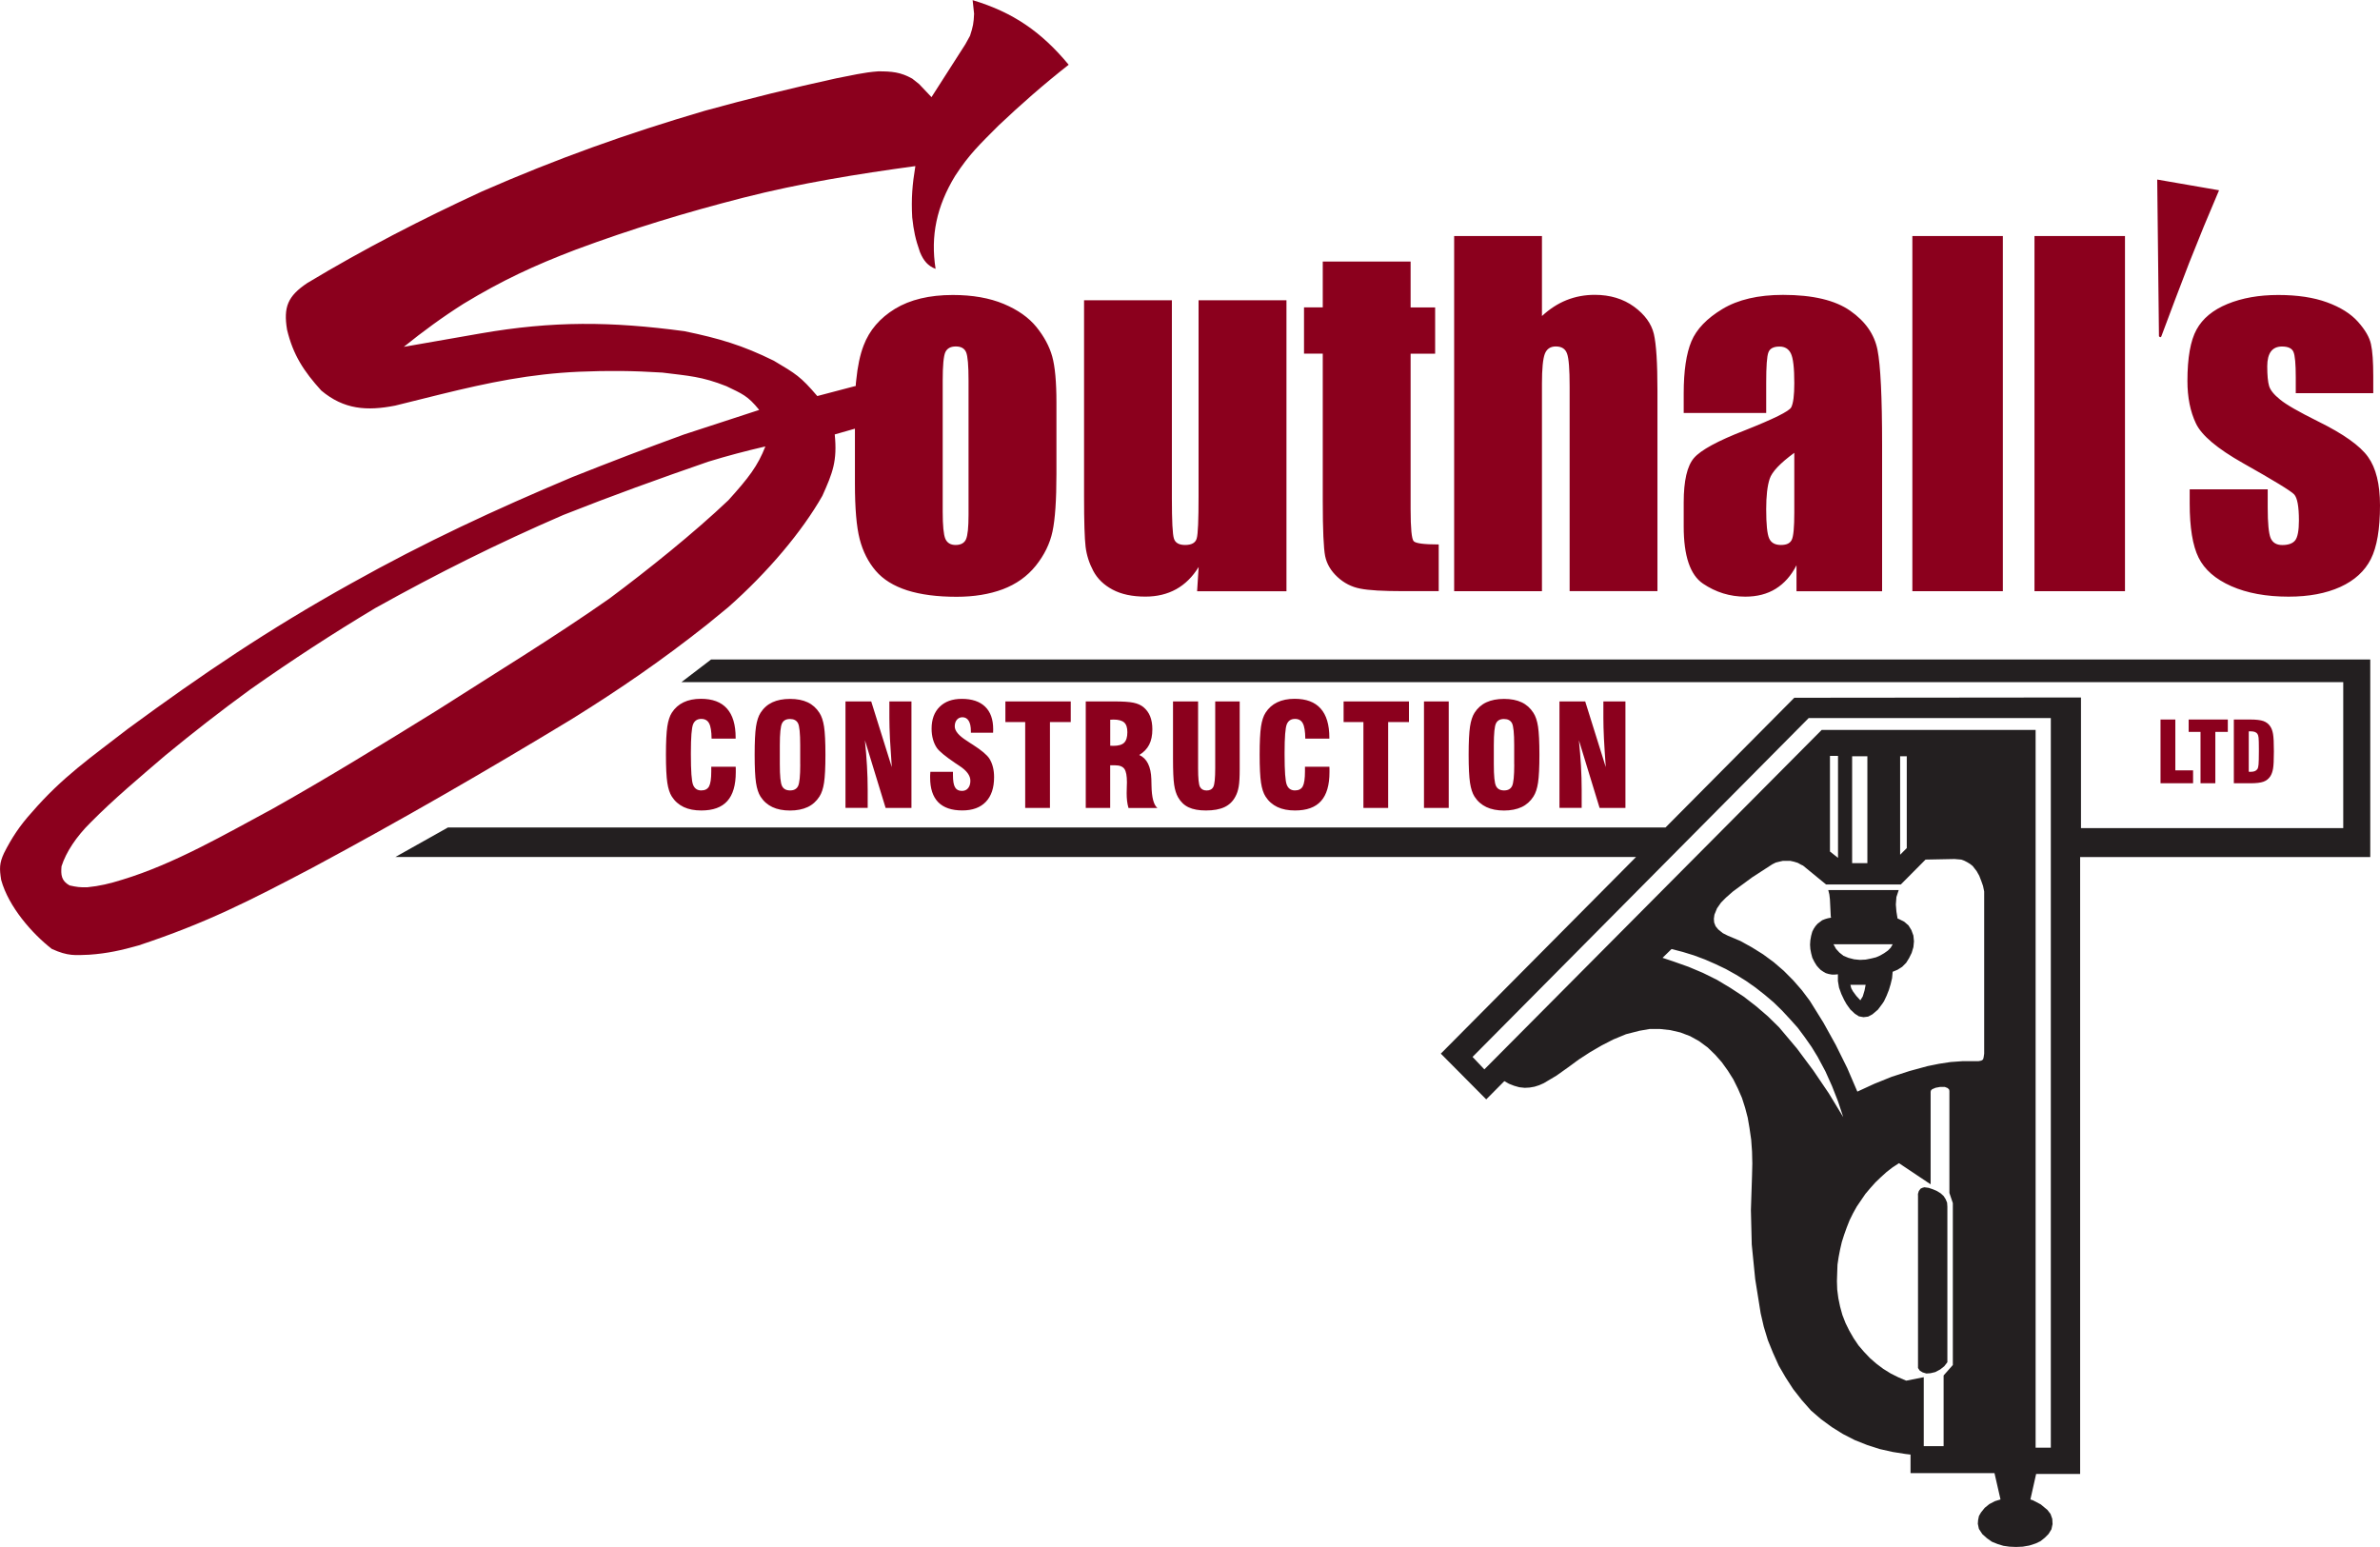
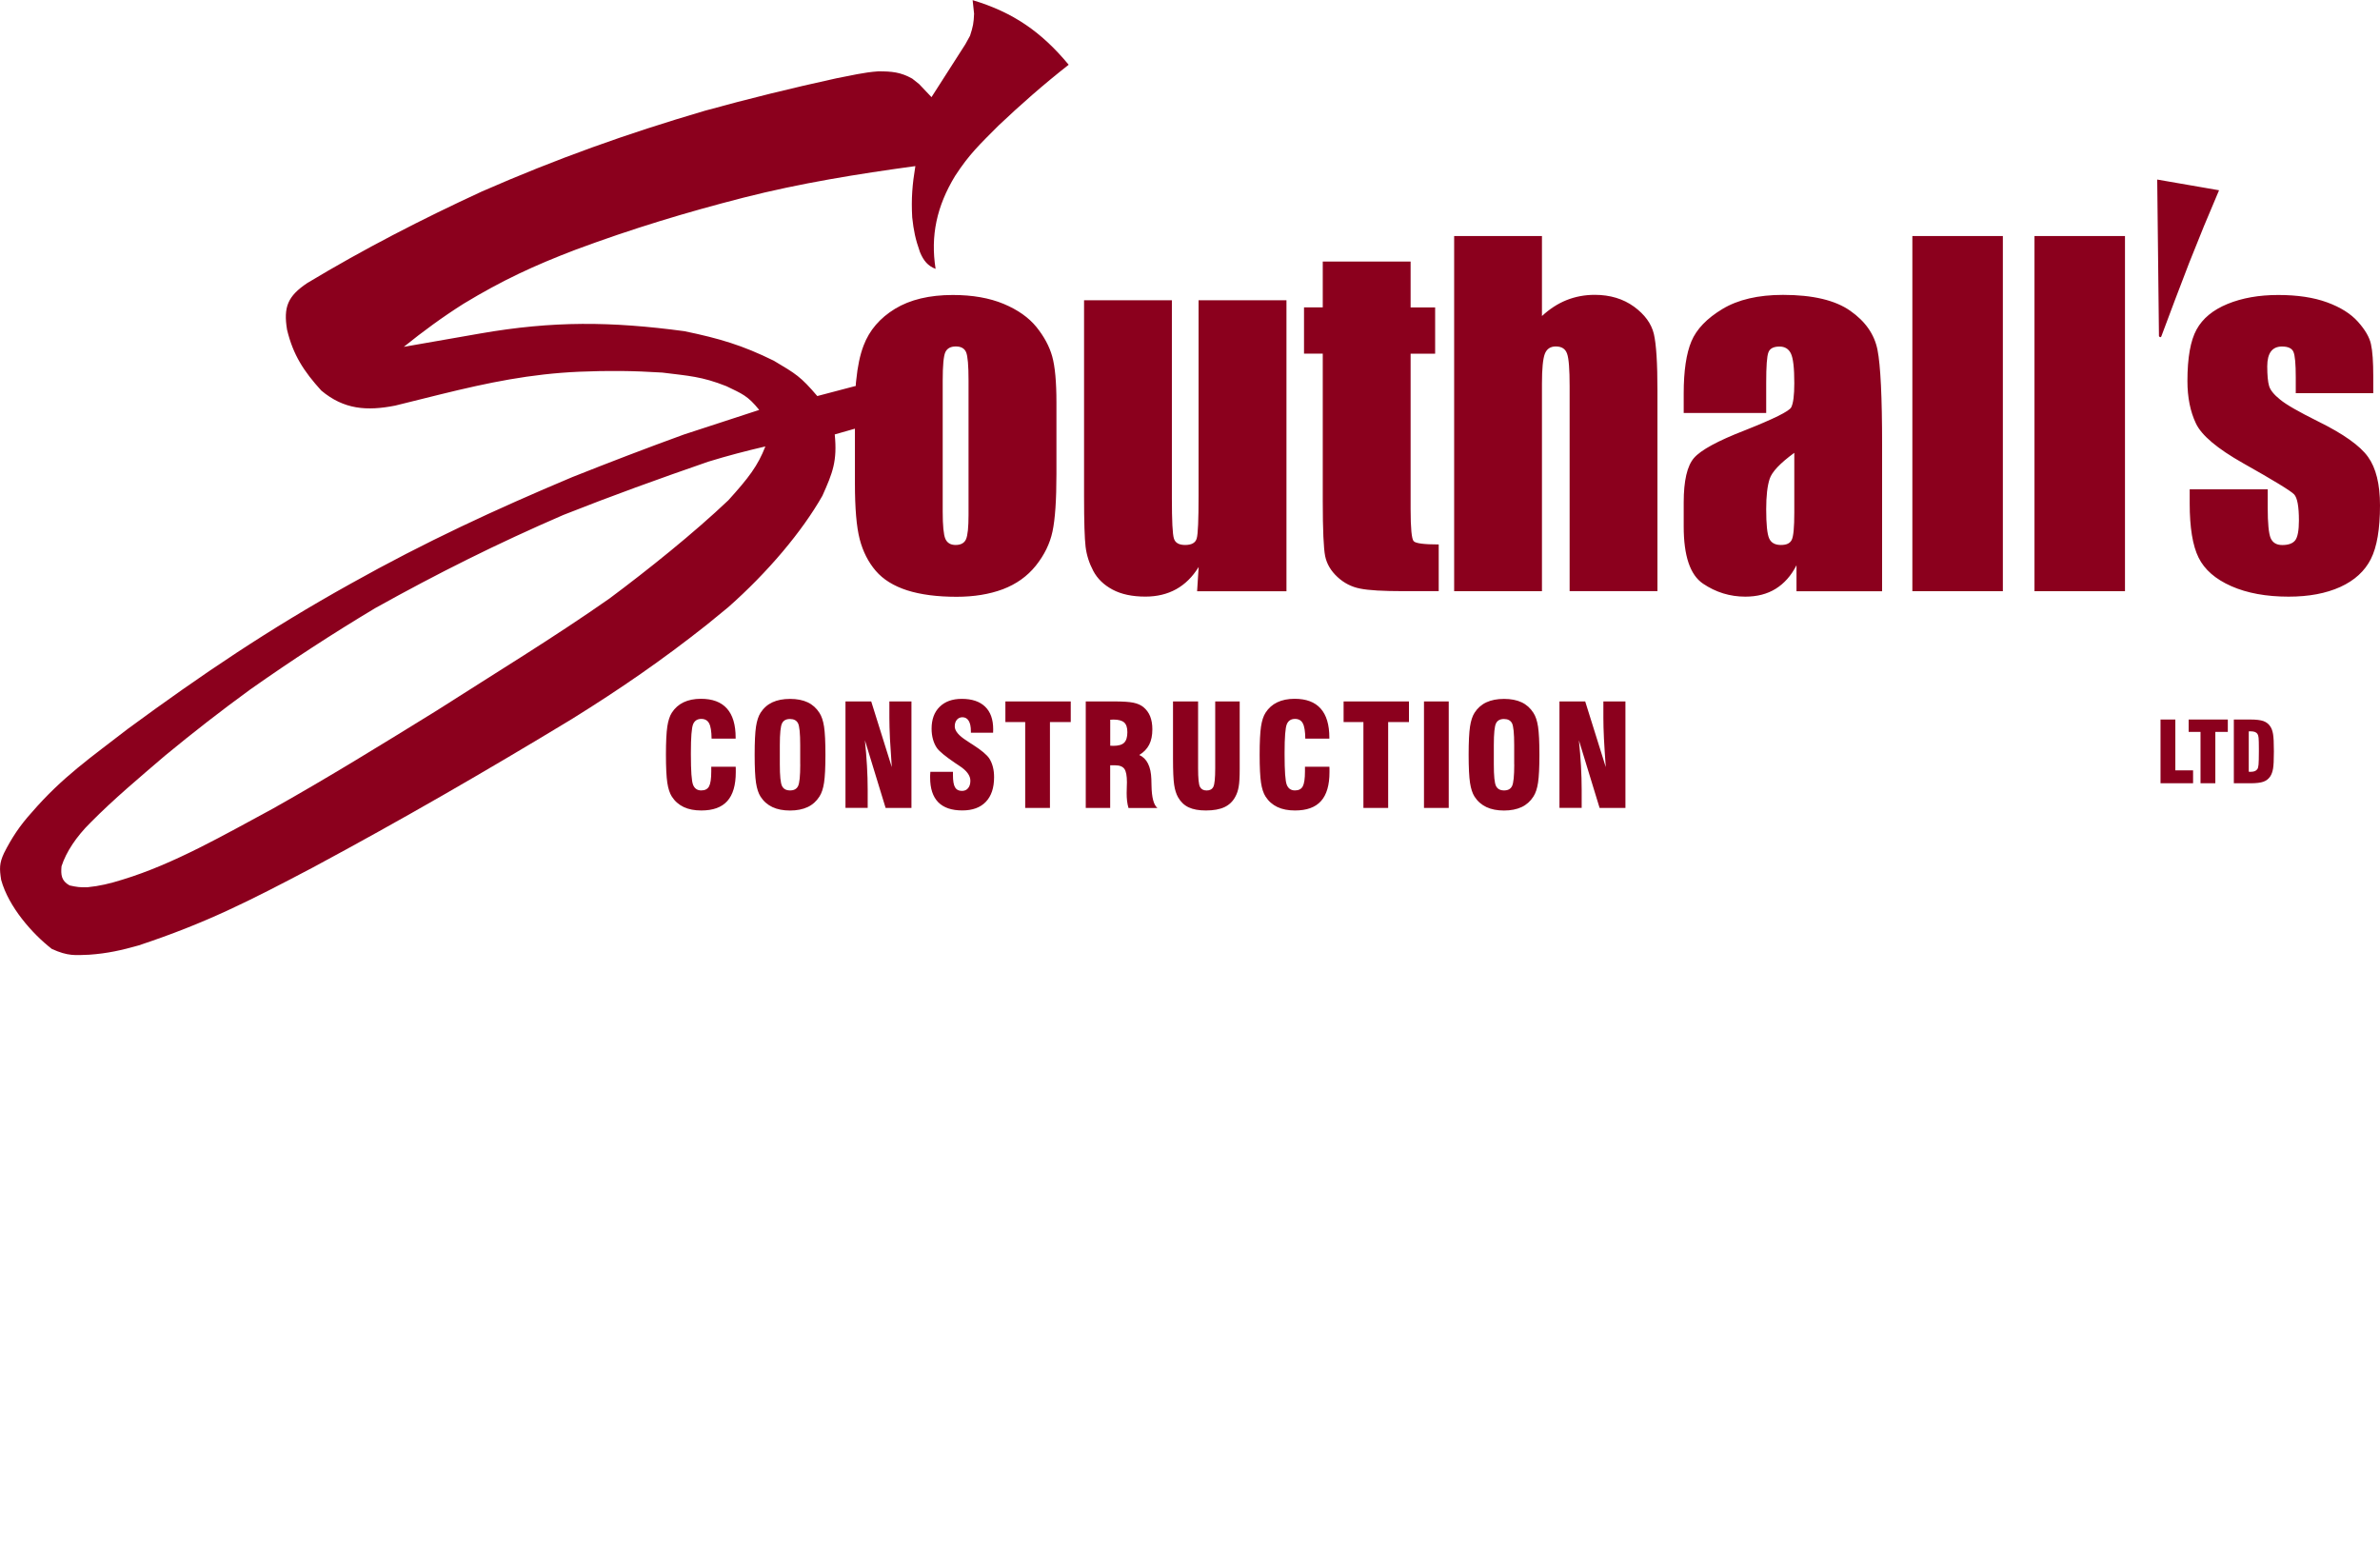
<svg xmlns="http://www.w3.org/2000/svg" width="160" height="104" viewBox="0 0 160 104" fill="none">
  <g clip-path="url(#clip0_1799_2438)">
-     <path fill-rule="evenodd" clip-rule="evenodd" d="M128.939 80.361V80.262L128.996 80.068L129.113 79.912L129.23 79.855L129.366 79.816L129.657 79.855L129.948 79.953L130.22 80.071L130.47 80.227L130.663 80.403L130.799 80.616L130.897 80.849L130.916 81.123V91.578L130.704 91.852L130.432 92.066L130.103 92.241L129.774 92.318L129.502 92.337L129.252 92.26L129.059 92.142L128.942 91.967V80.361H128.939ZM123.023 50.821V57.245L123.564 57.672V50.818H123.023V50.821ZM111.773 64.393L112.526 64.645L113.513 64.995L114.481 65.403L115.427 65.871L116.335 66.416L117.224 66.999L118.056 67.643L118.85 68.325L119.603 69.064L120.802 70.486L121.903 71.964L122.947 73.504L123.915 75.1L123.567 74.048L123.162 73.016L122.716 72.022L122.194 71.047L121.789 70.384L121.324 69.721L120.859 69.096L120.337 68.513L119.796 67.93L119.236 67.385L118.638 66.878L118.018 66.391L117.379 65.942L116.721 65.534L116.025 65.145L115.329 64.813L114.614 64.501L113.88 64.227L113.127 63.995L112.374 63.8L111.776 64.383L111.773 64.393ZM124.513 50.84V58.026H125.538V50.84H124.513ZM127.74 50.84V57.462L128.186 57.013V50.84H127.74ZM129.79 73.389V79.619L127.664 78.197L127.24 78.472L126.835 78.784L126.449 79.134L126.082 79.485L125.734 79.874L125.405 80.262L125.114 80.689L124.823 81.116L124.573 81.566L124.342 82.034L124.149 82.522L123.975 83.009L123.82 83.497L123.703 84.004L123.605 84.51L123.529 85.017L123.51 85.543L123.491 86.126L123.51 86.69L123.586 87.273L123.703 87.837L123.858 88.401L124.07 88.946L124.32 89.453L124.611 89.959L124.94 90.447L125.307 90.874L125.712 91.301L126.136 91.671L126.601 92.021L127.104 92.334L127.607 92.585L128.148 92.818L129.328 92.585V97.219H130.663V92.467L131.283 91.766V80.881L131.052 80.199V73.344L131.033 73.245L130.935 73.147L130.742 73.07H130.432L130.122 73.127L129.891 73.226L129.815 73.303L129.796 73.379L129.79 73.389ZM121.188 58.182L121.071 58.125L120.859 58.007L120.609 57.93L120.359 57.873H119.856L119.606 57.93L119.375 57.988L119.144 58.105L117.79 58.982L116.496 59.935L116.031 60.343L115.702 60.674L115.43 61.063L115.256 61.49L115.218 61.764L115.237 62.016L115.335 62.267L115.509 62.481L115.819 62.733L116.167 62.908L116.999 63.258L117.771 63.685L118.524 64.154L119.239 64.68L119.916 65.263L120.555 65.906L121.134 66.569L121.675 67.29L122.583 68.749L123.415 70.25L124.187 71.808L124.864 73.386L126.006 72.86L127.167 72.391L128.366 72.003L129.584 71.671L130.356 71.515L131.128 71.397L131.922 71.34H133.004L133.197 71.302L133.314 71.225L133.352 71.088L133.39 70.836V59.931L133.314 59.562L133.197 59.23L133.061 58.88L132.887 58.568L132.751 58.392L132.615 58.217L132.441 58.08L132.248 57.962L132.055 57.863L131.843 57.787L131.612 57.768L131.4 57.749L129.448 57.787L127.787 59.46H122.76L121.194 58.176L121.188 58.182ZM136.845 97.321H137.87V48.272H121.593L98.995 71.053L99.789 71.891L122.466 49.071H136.848V97.324L136.845 97.321ZM122.909 59.836H127.645L127.49 60.304L127.452 60.811L127.49 61.279L127.566 61.748L127.664 61.786L128.012 61.961L128.303 62.213L128.496 62.525L128.632 62.895L128.67 63.284L128.632 63.673L128.515 64.061L128.341 64.412L128.148 64.724L127.876 64.998L127.566 65.193L127.237 65.33L127.199 65.757L127.101 66.165L126.984 66.553L126.829 66.942L126.655 67.312L126.538 67.487L126.246 67.876L125.88 68.188L125.588 68.344L125.278 68.382L124.968 68.325L124.696 68.15L124.386 67.857L124.136 67.506L123.981 67.232L123.788 66.824L123.633 66.397L123.557 65.948V65.499L123.345 65.518H123.152L122.94 65.48L122.747 65.422L122.573 65.323L122.399 65.205L122.263 65.068L122.127 64.912L121.972 64.66L121.836 64.386L121.76 64.093L121.703 63.8L121.684 63.507L121.703 63.214L121.76 62.901L121.836 62.627L121.934 62.433L122.051 62.258L122.187 62.102L122.343 61.984L122.498 61.866L122.691 61.789L122.884 61.732L123.095 61.694L123.076 61.595L123.02 60.467L122.982 60.135L122.906 59.823L122.909 59.836ZM124.396 66.203L124.453 66.436L124.57 66.649L124.801 66.961L125.073 67.254V67.235L125.228 66.984L125.345 66.595L125.421 66.206H124.396V66.203ZM123.257 63.478L123.431 63.791L123.662 64.042L123.934 64.256L124.263 64.393L124.649 64.492L125.035 64.53L125.421 64.511L125.807 64.434L126.117 64.358L126.389 64.24L126.661 64.084L126.911 63.908L127.104 63.714L127.24 63.481H123.257V63.478ZM30.118 55.63H111.966L120.625 46.908L139.898 46.889V55.671H157.529V45.856H45.813L47.803 44.336H159.345V57.615H139.841V99.089H136.883L136.497 100.804L136.671 100.861L137.193 101.135L137.639 101.505L137.851 101.779L137.968 102.11L137.987 102.461L137.911 102.811L137.718 103.124L137.468 103.375L137.177 103.608L136.848 103.764L136.424 103.901L135.978 103.978L135.532 103.997L135.086 103.978L134.681 103.92L134.295 103.802L133.909 103.646L133.58 103.414L133.27 103.139L133.039 102.789L133.02 102.712L132.963 102.438L132.982 102.187L133.039 101.913L133.175 101.68L133.425 101.368L133.735 101.116L134.102 100.922L134.488 100.804L134.083 99.032H128.439V97.786L128.11 97.748L127.24 97.611L126.37 97.416L125.519 97.142L124.687 96.811L123.893 96.403L123.14 95.934L122.425 95.409L121.748 94.826L121.128 94.124L120.549 93.385L120.046 92.608L119.581 91.808L119.195 90.951L118.847 90.093L118.575 89.198L118.363 88.283L117.996 85.986L117.765 83.669L117.708 81.352L117.784 79.016L117.803 78.217L117.784 77.417L117.727 76.617L117.61 75.817L117.493 75.135L117.319 74.472L117.107 73.809L116.835 73.185L116.525 72.56L116.158 71.977L115.753 71.413L115.306 70.906L114.803 70.419L114.225 69.992L113.627 69.66L112.969 69.409L112.291 69.252L111.595 69.176H110.899L110.222 69.294L109.314 69.526L108.463 69.877L107.669 70.285L106.897 70.734L106.144 71.222L105.429 71.748L104.635 72.312L103.784 72.818L103.474 72.955L103.164 73.054L102.835 73.112L102.506 73.131L102.139 73.092L101.791 72.994L101.443 72.857L101.133 72.681L99.915 73.908L96.862 70.833L109.988 57.612H26.581L30.118 55.626V55.63Z" fill="#231F20" />
    <path fill-rule="evenodd" clip-rule="evenodd" d="M145.14 22.606L145.023 12.071L149.18 12.791L148.155 15.226L147.168 17.68L146.222 20.153L145.295 22.625L145.257 22.664H145.219L145.181 22.645L145.143 22.606H145.14ZM159.551 26.434H154.337V25.372C154.337 24.467 154.286 23.897 154.182 23.658C154.081 23.416 153.821 23.295 153.413 23.295C153.084 23.295 152.834 23.406 152.67 23.626C152.505 23.846 152.42 24.181 152.42 24.624C152.42 25.223 152.461 25.666 152.543 25.943C152.622 26.223 152.872 26.532 153.287 26.864C153.695 27.202 154.546 27.689 155.83 28.326C157.545 29.171 158.662 29.968 159.196 30.716C159.731 31.462 160 32.549 160 33.973C160 35.567 159.794 36.771 159.386 37.581C158.978 38.39 158.291 39.021 157.333 39.458C156.368 39.894 155.216 40.111 153.856 40.111C152.356 40.111 151.069 39.875 150.006 39.407C148.936 38.935 148.202 38.294 147.804 37.488C147.405 36.682 147.206 35.465 147.206 33.836V32.896H152.451V34.129C152.451 35.175 152.518 35.857 152.647 36.172C152.784 36.484 153.043 36.641 153.426 36.641C153.846 36.641 154.134 36.535 154.299 36.325C154.463 36.115 154.549 35.665 154.549 34.993C154.549 34.056 154.444 33.473 154.229 33.237C154.005 33.001 152.859 32.3 150.797 31.14C149.063 30.159 148.003 29.27 147.624 28.463C147.244 27.664 147.054 26.714 147.054 25.611C147.054 24.047 147.26 22.893 147.668 22.154C148.076 21.408 148.772 20.835 149.75 20.433C150.727 20.032 151.866 19.831 153.16 19.831C154.454 19.831 155.542 19.997 156.441 20.325C157.346 20.656 158.035 21.09 158.519 21.631C159 22.17 159.294 22.673 159.392 23.135C159.497 23.598 159.547 24.324 159.547 25.302V26.44L159.551 26.434ZM142.856 15.867V39.744H136.772V15.867H142.856ZM134.646 15.867V39.744H128.562V15.867H134.646ZM120.625 30.442C119.669 31.14 119.116 31.727 118.967 32.198C118.812 32.67 118.736 33.346 118.736 34.231C118.736 35.248 118.802 35.898 118.935 36.194C119.065 36.491 119.331 36.637 119.723 36.637C120.115 36.637 120.337 36.523 120.454 36.29C120.568 36.057 120.625 35.455 120.625 34.467V30.442ZM118.736 27.762H113.19V26.45C113.19 24.936 113.364 23.766 113.709 22.944C114.054 22.125 114.753 21.399 115.797 20.771C116.841 20.143 118.195 19.824 119.869 19.824C121.868 19.824 123.374 20.181 124.389 20.895C125.405 21.606 126.012 22.479 126.218 23.518C126.424 24.557 126.528 26.692 126.528 29.926V39.748H120.773V38.001C120.413 38.705 119.944 39.228 119.375 39.582C118.806 39.935 118.125 40.111 117.331 40.111C116.297 40.111 115.348 39.818 114.484 39.234C113.62 38.645 113.19 37.367 113.19 35.391V33.782C113.19 32.319 113.421 31.322 113.88 30.79C114.338 30.258 115.477 29.636 117.297 28.932C119.239 28.161 120.28 27.648 120.419 27.383C120.555 27.116 120.625 26.577 120.625 25.758C120.625 24.735 120.549 24.072 120.394 23.76C120.245 23.454 119.989 23.298 119.634 23.298C119.229 23.298 118.98 23.429 118.885 23.69C118.783 23.948 118.736 24.627 118.736 25.717V27.766V27.762ZM103.661 15.867V21.246C104.17 20.774 104.721 20.414 105.309 20.178C105.898 19.942 106.534 19.821 107.208 19.821C108.242 19.821 109.122 20.089 109.849 20.615C110.574 21.147 111.017 21.756 111.184 22.45C111.346 23.145 111.425 24.413 111.425 26.249V39.741H105.521V25.971C105.521 24.834 105.467 24.101 105.35 23.779C105.237 23.451 104.987 23.291 104.591 23.291C104.227 23.291 103.981 23.457 103.851 23.795C103.727 24.126 103.661 24.793 103.661 25.784V39.744H97.758V15.867H103.661ZM94.831 17.587V20.666H96.48V23.776H94.831V34.235C94.831 35.519 94.901 36.236 95.037 36.382C95.173 36.529 95.73 36.602 96.72 36.602V39.741H94.328C92.98 39.741 92.016 39.687 91.437 39.569C90.861 39.458 90.351 39.196 89.912 38.788C89.472 38.38 89.197 37.918 89.086 37.389C88.982 36.867 88.925 35.633 88.925 33.693V23.773H87.665V20.663H88.925V17.584H94.828L94.831 17.587ZM86.485 20.184V39.748H80.478L80.582 38.116C80.174 38.779 79.668 39.279 79.07 39.611C78.472 39.942 77.782 40.108 77.001 40.108C76.118 40.108 75.378 39.951 74.792 39.636C74.207 39.324 73.777 38.906 73.499 38.384C73.223 37.861 73.049 37.322 72.98 36.752C72.913 36.188 72.878 35.066 72.878 33.38V20.184H78.782V33.498C78.782 35.022 78.826 35.923 78.921 36.21C79.01 36.497 79.266 36.637 79.674 36.637C80.107 36.637 80.373 36.491 80.452 36.194C80.538 35.901 80.576 34.952 80.576 33.352V20.184H86.479H86.485ZM65.112 25.576C65.112 24.576 65.058 23.942 64.95 23.683C64.84 23.422 64.612 23.291 64.257 23.291C63.903 23.291 63.669 23.422 63.549 23.683C63.435 23.942 63.375 24.573 63.375 25.576V34.407C63.375 35.334 63.435 35.936 63.549 36.214C63.669 36.494 63.9 36.637 64.242 36.637C64.583 36.637 64.827 36.513 64.941 36.255C65.055 35.997 65.112 35.449 65.112 34.604V25.58V25.576ZM47.613 31.038C44.307 32.182 41.134 33.326 37.869 34.62C33.402 36.554 29.485 38.511 25.246 40.869C22.313 42.625 19.634 44.374 16.837 46.341C14.831 47.803 12.999 49.228 11.095 50.799C9.371 52.278 7.659 53.708 6.087 55.298C5.122 56.251 4.442 57.284 4.135 58.24C4.087 58.807 4.116 59.212 4.676 59.524C5.141 59.629 5.397 59.664 5.872 59.648C6.704 59.565 7.378 59.403 8.235 59.135C11.715 58.077 15.132 56.089 18.321 54.374C22.142 52.227 25.695 50.031 29.365 47.765C33.203 45.308 37.262 42.839 40.982 40.229C43.523 38.336 46.648 35.834 48.967 33.629C50.343 32.106 50.941 31.322 51.454 30.012C50.132 30.321 48.913 30.637 47.613 31.038ZM57.468 28.82L56.117 29.206C56.294 30.987 55.984 31.778 55.285 33.333C53.925 35.726 51.622 38.47 48.945 40.831L47.515 42.001C44.519 44.374 41.669 46.334 38.429 48.348C32.636 51.857 26.999 55.114 21.032 58.319C16.736 60.582 13.863 62.051 9.317 63.558C8.175 63.88 7.229 64.097 5.992 64.183C5.071 64.215 4.584 64.297 3.48 63.791C2.154 62.758 0.576 60.958 0.079 59.157C-0.041 58.399 -0.051 58.039 0.272 57.347C0.778 56.344 1.332 55.499 2.129 54.623C4.192 52.23 6.128 50.91 8.624 48.976C13.572 45.343 18.02 42.329 23.607 39.222C28.593 36.43 33.257 34.27 38.473 32.074C40.973 31.08 43.447 30.13 45.974 29.212L51.039 27.558C50.268 26.599 49.897 26.478 48.834 25.962C47.17 25.302 46.294 25.27 44.522 25.047C42.567 24.923 40.894 24.907 38.935 24.99C35.642 25.137 32.864 25.713 29.618 26.51L26.565 27.268C24.664 27.641 23.12 27.533 21.598 26.255C20.434 24.974 19.703 23.862 19.298 22.167C19.045 20.64 19.346 19.907 20.652 19.031C24.458 16.74 28.359 14.735 32.386 12.877C37.442 10.663 42.108 8.996 47.389 7.444C50.347 6.628 53.226 5.921 56.222 5.265C57.196 5.08 58.063 4.863 59.044 4.796C59.945 4.796 60.54 4.844 61.325 5.284L61.79 5.653L62.622 6.53L64.903 2.967L65.213 2.403C65.415 1.775 65.456 1.571 65.485 0.924L65.387 0.01C68.108 0.826 70.018 2.148 71.844 4.353C70.139 5.688 68.566 7.078 67.127 8.442C65.858 9.72 65.188 10.325 64.207 11.829C62.97 13.865 62.546 15.857 62.897 18.075C62.388 17.884 62.09 17.536 61.847 16.95C61.537 16.067 61.423 15.516 61.325 14.614C61.255 13.349 61.331 12.415 61.537 11.166C57.655 11.695 53.792 12.317 49.977 13.289C46.088 14.286 42.494 15.376 38.727 16.775C35.904 17.852 33.791 18.83 31.168 20.417C29.735 21.325 28.47 22.253 27.147 23.317L32.269 22.422C37.183 21.564 41.09 21.606 46.012 22.265C48.366 22.753 49.91 23.209 52.023 24.251C53.507 25.133 53.824 25.312 54.944 26.625L57.535 25.943C57.519 25.908 57.553 25.627 57.56 25.57C57.652 24.636 57.816 23.852 58.06 23.221C58.449 22.198 59.154 21.38 60.167 20.761C61.182 20.143 62.479 19.831 64.058 19.831C65.38 19.831 66.519 20.032 67.475 20.43C68.424 20.828 69.158 21.345 69.677 21.985C70.192 22.625 70.547 23.282 70.737 23.961C70.926 24.64 71.021 25.672 71.021 27.061V31.857C71.021 33.62 70.933 34.907 70.756 35.732C70.582 36.551 70.205 37.316 69.632 38.033C69.057 38.747 68.32 39.27 67.415 39.614C66.51 39.951 65.475 40.12 64.308 40.12C62.998 40.12 61.891 39.974 60.986 39.687C60.078 39.394 59.373 38.957 58.873 38.374C58.37 37.785 58.009 37.077 57.794 36.245C57.579 35.414 57.474 34.168 57.474 32.507V28.833L57.468 28.82Z" fill="#8B001D" />
    <path d="M47.822 51.545H49.458C49.458 51.586 49.464 51.634 49.464 51.685C49.464 51.733 49.464 51.809 49.464 51.908C49.464 52.781 49.274 53.431 48.895 53.852C48.515 54.276 47.933 54.486 47.148 54.486C46.686 54.486 46.291 54.41 45.962 54.254C45.633 54.097 45.367 53.865 45.164 53.549C45.022 53.326 44.921 53.017 44.861 52.619C44.801 52.224 44.769 51.593 44.769 50.732C44.769 49.872 44.801 49.241 44.861 48.843C44.921 48.448 45.022 48.135 45.164 47.915C45.364 47.603 45.626 47.37 45.952 47.214C46.278 47.058 46.667 46.978 47.12 46.978C47.898 46.978 48.48 47.195 48.869 47.632C49.258 48.065 49.455 48.718 49.455 49.585V49.655H47.838C47.831 49.165 47.778 48.824 47.67 48.626C47.566 48.428 47.392 48.33 47.145 48.33C46.876 48.33 46.693 48.451 46.594 48.69C46.496 48.929 46.446 49.563 46.446 50.592V50.729C46.446 51.835 46.493 52.514 46.594 52.762C46.693 53.011 46.876 53.138 47.142 53.138C47.392 53.138 47.566 53.049 47.667 52.867C47.765 52.686 47.816 52.348 47.816 51.854V51.539L47.822 51.545ZM53.795 51.379V50.089C53.795 49.295 53.744 48.804 53.646 48.617C53.545 48.428 53.365 48.336 53.105 48.336C52.846 48.336 52.672 48.432 52.574 48.626C52.476 48.817 52.425 49.305 52.425 50.092V51.383C52.425 52.157 52.473 52.644 52.574 52.842C52.672 53.04 52.852 53.138 53.115 53.138C53.377 53.138 53.551 53.043 53.65 52.848C53.748 52.657 53.798 52.17 53.798 51.383L53.795 51.379ZM50.733 50.736C50.733 49.875 50.764 49.244 50.824 48.849C50.884 48.454 50.986 48.142 51.128 47.919C51.331 47.603 51.596 47.367 51.925 47.214C52.254 47.061 52.65 46.985 53.112 46.985C53.574 46.985 53.972 47.061 54.295 47.214C54.621 47.367 54.883 47.603 55.086 47.919C55.234 48.145 55.339 48.457 55.399 48.852C55.459 49.247 55.491 49.875 55.491 50.736C55.491 51.596 55.459 52.217 55.399 52.616C55.339 53.014 55.234 53.326 55.086 53.553C54.886 53.865 54.624 54.101 54.295 54.257C53.966 54.41 53.57 54.489 53.112 54.489C52.653 54.489 52.254 54.413 51.925 54.257C51.596 54.101 51.331 53.868 51.128 53.553C50.986 53.33 50.884 53.02 50.824 52.622C50.764 52.227 50.733 51.596 50.733 50.736ZM56.839 54.314V47.154H58.569L59.952 51.571C59.898 50.828 59.857 50.184 59.828 49.646C59.803 49.107 59.79 48.651 59.79 48.279V47.154H61.274V54.314H59.537L58.145 49.764C58.205 50.356 58.253 50.93 58.284 51.484C58.316 52.042 58.332 52.581 58.332 53.103V54.311H56.839V54.314ZM62.543 51.886H64.064V52.096C64.064 52.491 64.109 52.769 64.204 52.928C64.295 53.09 64.45 53.17 64.669 53.17C64.843 53.17 64.982 53.11 65.083 52.985C65.184 52.864 65.235 52.695 65.235 52.485C65.235 52.138 64.988 51.803 64.495 51.484C64.415 51.43 64.352 51.386 64.311 51.36L64.232 51.309C63.565 50.857 63.15 50.516 62.986 50.286C62.868 50.114 62.78 49.917 62.72 49.7C62.66 49.483 62.628 49.247 62.628 48.989C62.628 48.365 62.808 47.871 63.169 47.517C63.53 47.16 64.023 46.982 64.656 46.982C65.343 46.982 65.865 47.157 66.228 47.508C66.589 47.858 66.769 48.361 66.769 49.028C66.769 49.053 66.769 49.094 66.766 49.142C66.766 49.19 66.763 49.228 66.763 49.257H65.27V49.168C65.27 48.855 65.222 48.62 65.124 48.46C65.026 48.301 64.887 48.218 64.703 48.218C64.548 48.218 64.422 48.276 64.327 48.387C64.232 48.499 64.185 48.648 64.185 48.833C64.185 49.136 64.454 49.458 64.995 49.799C65.093 49.862 65.168 49.913 65.219 49.949C65.263 49.971 65.323 50.012 65.399 50.063C65.981 50.436 66.352 50.748 66.516 51.003C66.617 51.166 66.697 51.354 66.75 51.564C66.804 51.774 66.829 52.001 66.829 52.246C66.829 52.963 66.646 53.514 66.276 53.903C65.906 54.289 65.38 54.483 64.694 54.483C63.973 54.483 63.435 54.298 63.071 53.929C62.71 53.556 62.53 53.008 62.53 52.275C62.53 52.23 62.53 52.179 62.53 52.128C62.53 52.077 62.536 51.994 62.546 51.883L62.543 51.886ZM68.921 54.314V48.543H67.589V47.154H71.983V48.543H70.585V54.314H68.921ZM74.637 50.133C74.666 50.133 74.701 50.133 74.745 50.136C74.789 50.136 74.821 50.14 74.843 50.14C75.188 50.14 75.431 50.07 75.574 49.929C75.716 49.789 75.789 49.553 75.789 49.222C75.789 48.916 75.719 48.699 75.574 48.569C75.431 48.441 75.188 48.374 74.843 48.374C74.821 48.374 74.789 48.374 74.745 48.381C74.701 48.381 74.666 48.384 74.637 48.384V50.127V50.133ZM72.992 54.314V47.154H74.862C75.476 47.154 75.919 47.182 76.194 47.24C76.472 47.297 76.694 47.396 76.868 47.536C77.07 47.705 77.222 47.909 77.32 48.154C77.418 48.4 77.469 48.69 77.469 49.028C77.469 49.439 77.399 49.786 77.254 50.066C77.111 50.344 76.89 50.573 76.589 50.755C77.102 50.984 77.374 51.529 77.402 52.386V52.409C77.402 52.498 77.409 52.629 77.412 52.801C77.425 53.607 77.557 54.11 77.807 54.317H75.865C75.821 54.168 75.789 54.011 75.77 53.849C75.751 53.686 75.742 53.511 75.742 53.326C75.742 53.212 75.742 53.071 75.751 52.909C75.757 52.746 75.76 52.641 75.76 52.59C75.76 52.154 75.704 51.854 75.59 51.692C75.476 51.532 75.27 51.449 74.976 51.449H74.634V54.314H72.989H72.992ZM78.861 47.154H80.544V51.641C80.544 52.319 80.585 52.74 80.671 52.899C80.753 53.059 80.905 53.142 81.12 53.142C81.335 53.142 81.49 53.059 81.572 52.89C81.654 52.721 81.695 52.307 81.695 51.641V47.154H83.341V51.724C83.341 52.24 83.319 52.629 83.274 52.883C83.23 53.138 83.157 53.361 83.053 53.549C82.885 53.871 82.641 54.107 82.319 54.26C81.999 54.41 81.582 54.486 81.069 54.486C80.595 54.486 80.209 54.416 79.911 54.276C79.611 54.136 79.376 53.91 79.199 53.6C79.073 53.38 78.984 53.097 78.934 52.753C78.883 52.409 78.858 51.829 78.858 51.01V47.157L78.861 47.154ZM87.735 51.545H89.371C89.371 51.586 89.377 51.634 89.377 51.685C89.377 51.733 89.377 51.809 89.377 51.908C89.377 52.781 89.187 53.431 88.808 53.852C88.428 54.276 87.846 54.486 87.061 54.486C86.599 54.486 86.204 54.41 85.875 54.254C85.546 54.097 85.28 53.865 85.078 53.549C84.935 53.326 84.834 53.017 84.774 52.619C84.714 52.224 84.682 51.593 84.682 50.732C84.682 49.872 84.714 49.241 84.774 48.843C84.834 48.448 84.935 48.135 85.078 47.915C85.277 47.603 85.539 47.37 85.865 47.214C86.191 47.058 86.58 46.978 87.033 46.978C87.811 46.978 88.393 47.195 88.782 47.632C89.171 48.065 89.368 48.718 89.368 49.585V49.655H87.751C87.745 49.165 87.691 48.824 87.583 48.626C87.479 48.428 87.305 48.33 87.058 48.33C86.789 48.33 86.606 48.451 86.507 48.69C86.409 48.929 86.359 49.563 86.359 50.592V50.729C86.359 51.835 86.406 52.514 86.507 52.762C86.606 53.011 86.789 53.138 87.055 53.138C87.305 53.138 87.479 53.049 87.58 52.867C87.678 52.686 87.729 52.348 87.729 51.854V51.539L87.735 51.545ZM91.658 54.314V48.543H90.326V47.154H94.72V48.543H93.322V54.314H91.658ZM95.73 54.314V47.154H97.394V54.314H95.73ZM101.794 51.379V50.089C101.794 49.295 101.744 48.804 101.646 48.617C101.544 48.428 101.364 48.336 101.105 48.336C100.845 48.336 100.671 48.432 100.573 48.626C100.475 48.817 100.425 49.305 100.425 50.092V51.383C100.425 52.157 100.472 52.644 100.573 52.842C100.671 53.04 100.852 53.138 101.114 53.138C101.377 53.138 101.551 53.043 101.649 52.848C101.747 52.657 101.798 52.17 101.798 51.383L101.794 51.379ZM98.732 50.736C98.732 49.875 98.764 49.244 98.824 48.849C98.884 48.454 98.985 48.142 99.127 47.919C99.33 47.603 99.596 47.367 99.925 47.214C100.254 47.061 100.649 46.985 101.111 46.985C101.573 46.985 101.972 47.061 102.294 47.214C102.62 47.367 102.883 47.603 103.085 47.919C103.234 48.145 103.338 48.457 103.398 48.852C103.458 49.247 103.49 49.875 103.49 50.736C103.49 51.596 103.458 52.217 103.398 52.616C103.338 53.014 103.234 53.326 103.085 53.553C102.886 53.865 102.623 54.101 102.294 54.257C101.965 54.41 101.57 54.489 101.111 54.489C100.652 54.489 100.254 54.413 99.925 54.257C99.596 54.101 99.33 53.868 99.127 53.553C98.985 53.33 98.884 53.02 98.824 52.622C98.764 52.227 98.732 51.596 98.732 50.736ZM104.838 54.314V47.154H106.568L107.951 51.571C107.897 50.828 107.856 50.184 107.828 49.646C107.802 49.107 107.79 48.651 107.79 48.279V47.154H109.273V54.314H107.536L106.144 49.764C106.205 50.356 106.252 50.93 106.284 51.484C106.315 52.042 106.331 52.581 106.331 53.103V54.311H104.838V54.314Z" fill="#8B001D" />
    <path d="M147.434 52.657H145.245V48.371H146.241V51.79H147.434V52.657ZM147.934 52.657V49.203H147.137V48.371H149.769V49.203H148.93V52.657H147.934ZM151.177 49.171V51.88C151.196 51.883 151.218 51.886 151.233 51.886H151.319C151.426 51.886 151.515 51.87 151.585 51.841C151.654 51.813 151.714 51.765 151.759 51.698C151.797 51.647 151.819 51.545 151.835 51.398C151.847 51.249 151.857 50.959 151.857 50.522V50.328C151.857 49.971 151.85 49.729 151.838 49.604C151.825 49.48 151.8 49.394 151.765 49.346C151.727 49.286 151.67 49.238 151.594 49.209C151.518 49.181 151.423 49.165 151.309 49.165C151.275 49.165 151.246 49.165 151.227 49.165C151.208 49.165 151.192 49.165 151.177 49.171ZM150.174 52.657V48.371H151.271C151.673 48.371 151.971 48.406 152.164 48.476C152.357 48.546 152.512 48.664 152.622 48.833C152.711 48.964 152.774 49.136 152.809 49.343C152.847 49.553 152.866 49.942 152.866 50.513C152.866 51.083 152.847 51.475 152.809 51.682C152.771 51.889 152.711 52.061 152.622 52.195C152.508 52.364 152.357 52.482 152.164 52.552C151.971 52.622 151.673 52.657 151.271 52.657H150.174Z" fill="#8B001D" />
  </g>
  <defs>
    <clipPath id="clip0_1799_2438">
      <rect width="160" height="104" fill="white" />
    </clipPath>
  </defs>
</svg>